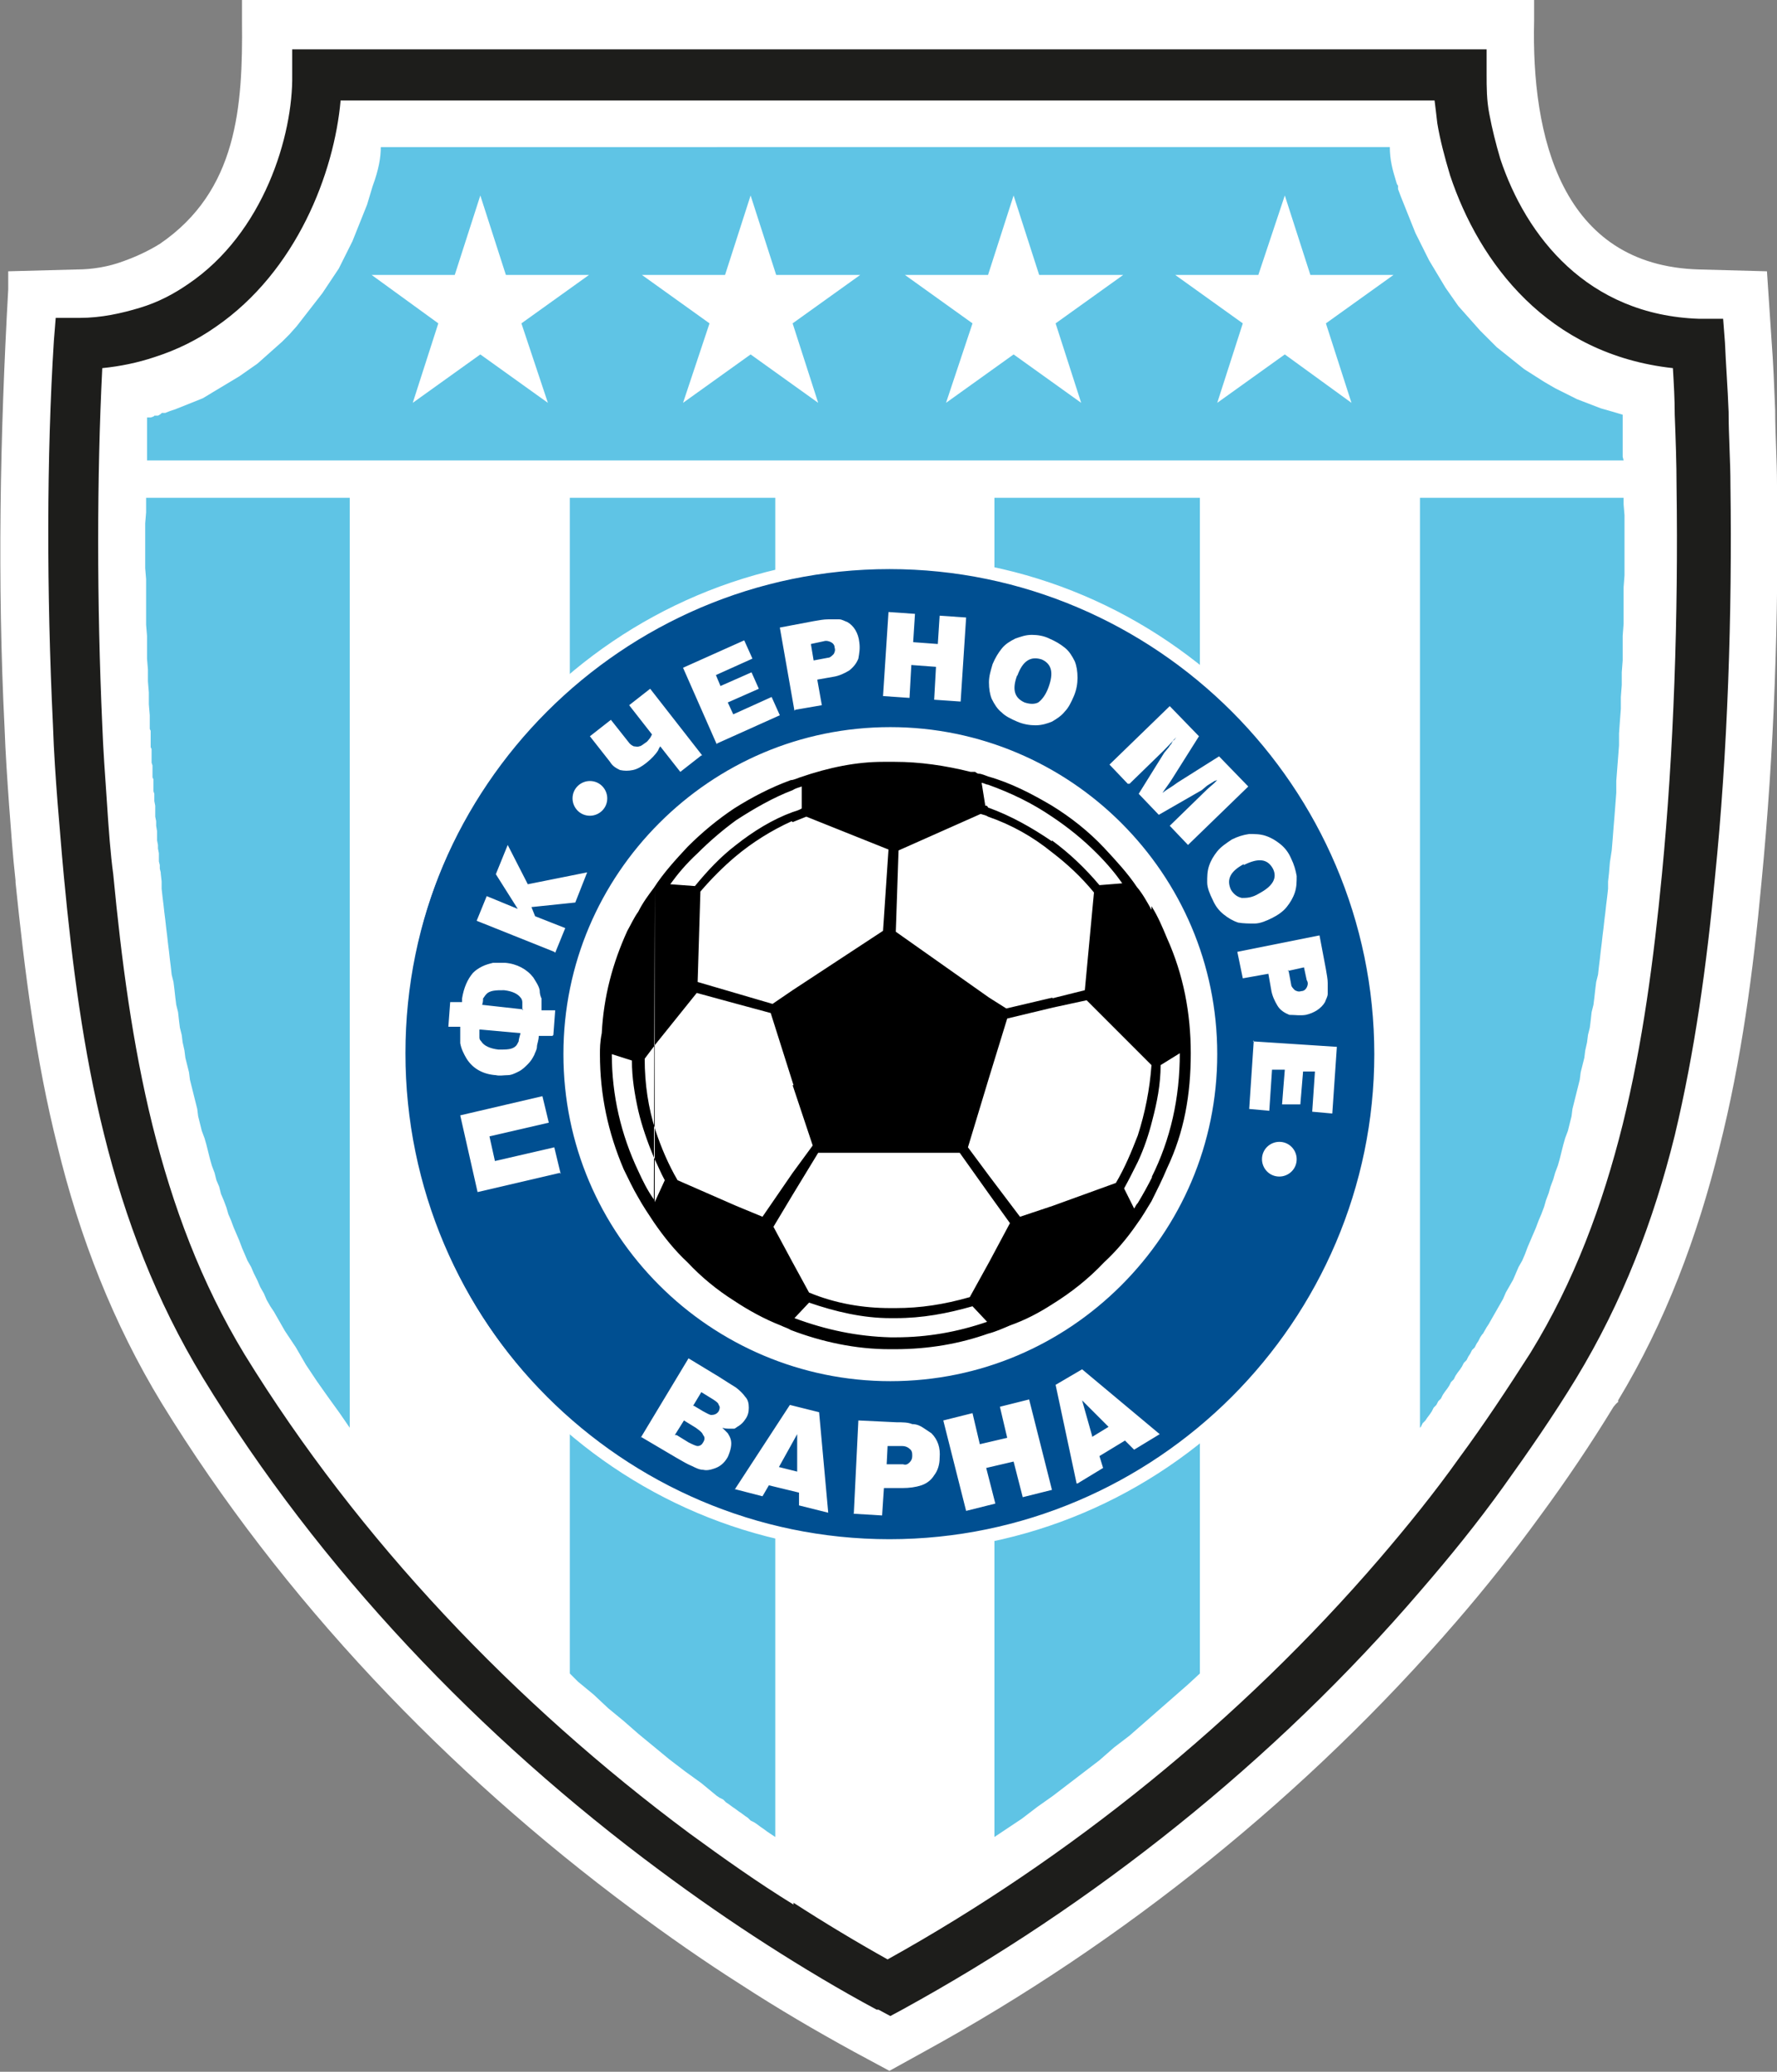
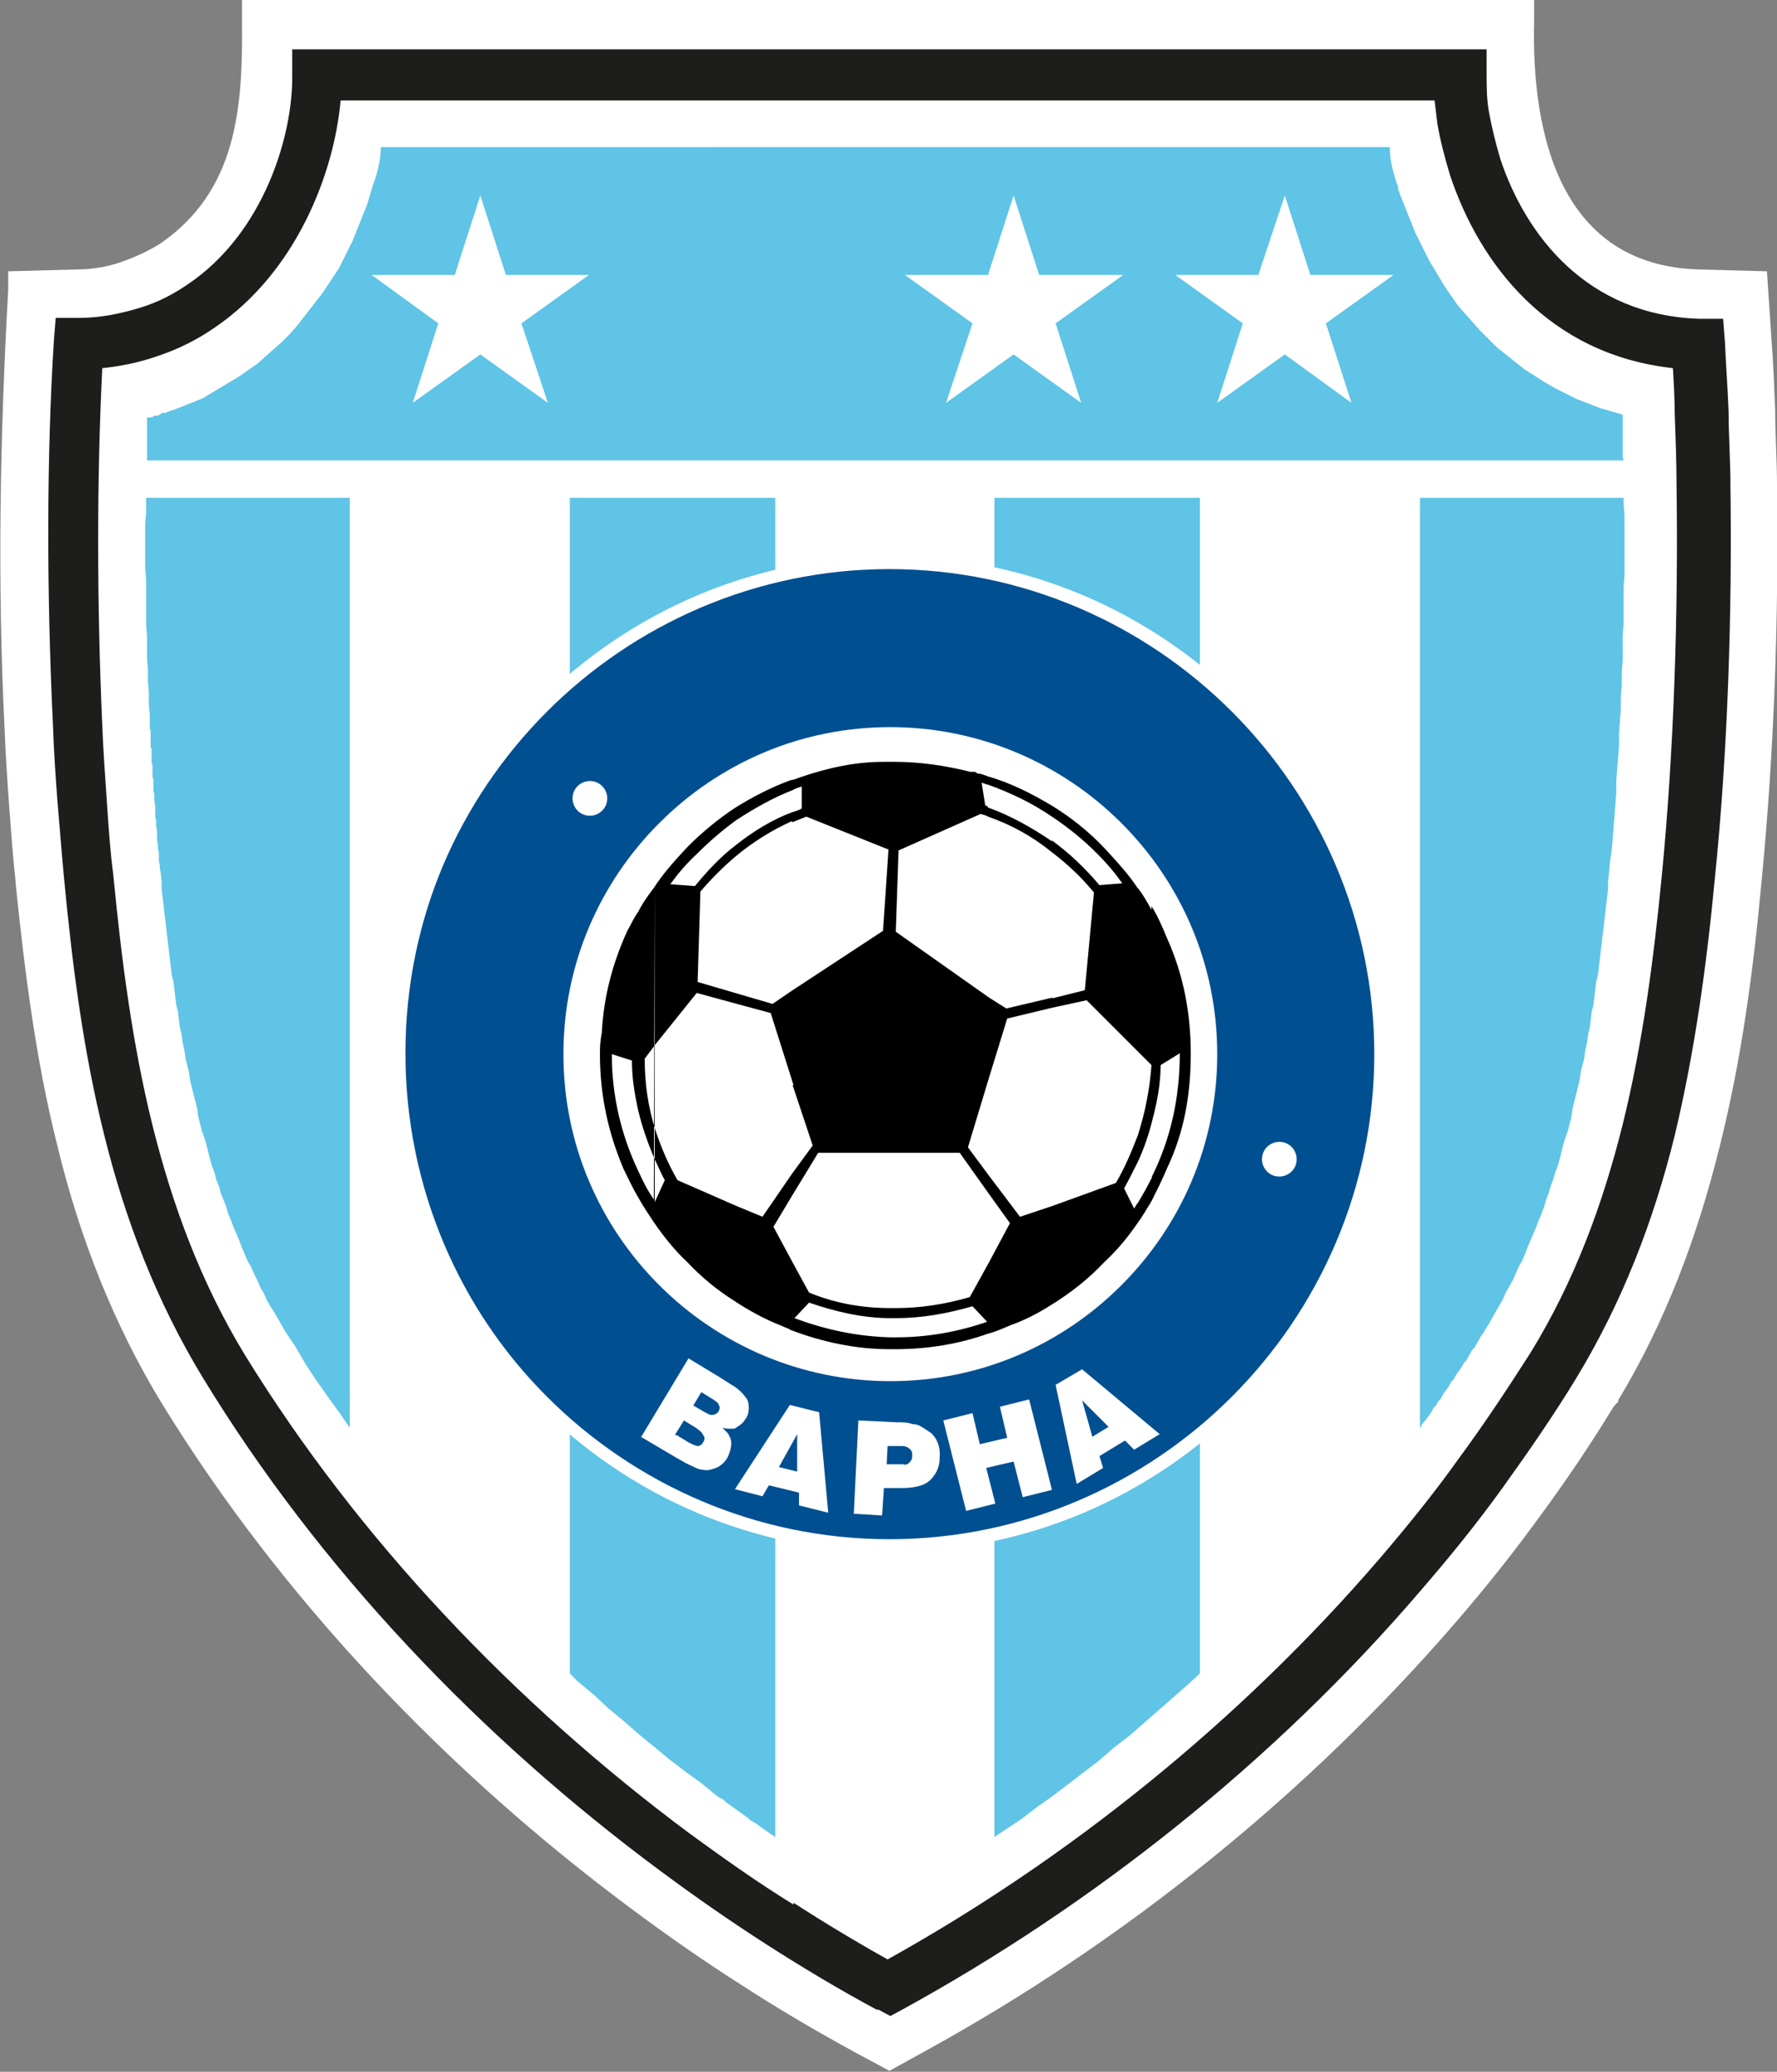
<svg xmlns="http://www.w3.org/2000/svg" id="Livello_1" version="1.1" viewBox="0 0 194.6 226.8">
  <rect x="0" y="0" width="194.6" height="226.8" fill="#808080" stroke="none" />
  <defs>
    <style>
      .st0 {
        fill: #1d1d1b;
      }

      .st0, .st1, .st2, .st3, .st4 {
        fill-rule: evenodd;
      }

      .st1, .st5 {
        fill: #fff;
      }

      .st3 {
        fill: #5fc4e5;
      }

      .st4 {
        fill: #004f91;
      }
    </style>
  </defs>
  <path class="st1" d="M154.6,14.1c0,0,0-.1,0-.2h0v.2Z" />
  <path class="st1" d="M105.9,201.2l-.9-1.3.9-.7v-27.6c-.3,0-.6,0-.8.1-2.3.3-4.6.4-6.9.4h0c-3.5,0-6.9-.3-10.2-.9v34c.2.1.4.3.7.4,2.9,1.8,5.8,3.6,8.7,5.3,2.9-1.6,5.8-3.4,8.6-5.2v-4.6Z" />
  <path class="st1" d="M177.2,153.2v.3c-.1,0-.5.5-.5.5-2.5,4.1-5.2,8.1-8,11.9-2.9,4-6,7.9-9.2,11.6-16.3,18.9-36.4,35.1-58.3,47.1l-3.8,2.1-3.9-2.1c-4.2-2.3-8.3-4.7-12.3-7.3-4.1-2.6-8.1-5.4-12-8.3-20.2-15-38.3-33.9-51.5-55.4-5.3-8.7-9-18.2-11.4-28.1-2.4-9.5-3.6-19.2-4.6-28.9h0c0,0,0-.2,0-.2-.3-2.7-.5-5.5-.7-8.2-.2-2.8-.4-5.7-.5-8.5C-.3,63.7,0,47.7.9,31.7v-2c.1,0,7.5-.2,7.5-.2,0,0,0,0,0,0,0,0,0,0,0,0h0c1.7,0,3.5-.3,5.1-.9,1.4-.5,2.7-1.1,4-1.9,8.5-5.8,9.1-15,9-24.4V0s141.5,0,141.5,0v2.3c-.3,12.5,2.9,26.8,18.1,27.2l7.4.2.5,7.5c.2,2.6.3,5.2.4,7.7,0,2.7.2,5.4.2,8.2.2,14.5-.3,29.1-1.7,43.5-.9,9.7-2.2,19.5-4.6,29-2.4,9.7-5.9,19.1-11.1,27.7" />
  <path class="st1" d="M191.8,37.3c.2,2.5.3,5.1.4,7.7,0,2.7.2,5.4.2,8.1.2,14.4-.3,29-1.7,43.3-.9,9.6-2.2,19.2-4.5,28.6-2.4,9.6-5.8,18.8-11,27.2v.2c0,0-.3.3-.3.3-2.5,4.1-5.2,8-8,11.9-2.9,3.9-5.9,7.8-9.1,11.5-16.1,18.7-36,34.8-57.7,46.6l-2.8,1.5-2.8-1.5c-4.2-2.3-8.2-4.7-12.2-7.2-4-2.6-8-5.3-11.8-8.2-20-14.8-37.9-33.6-50.9-54.8-5.2-8.5-8.7-17.8-11.1-27.5-2.3-9.4-3.6-19-4.5-28.6h0c0,0,0-.1,0-.1-.3-2.7-.5-5.4-.7-8.2-.2-2.8-.4-5.6-.5-8.5-.8-16.2-.6-31.6.4-47.8h5.3c0-.1,0-.1,0-.1,0,0,0,0,0,0h0c1.9,0,3.9-.4,5.7-1,1.6-.5,3.1-1.3,4.5-2.2,9.3-6.4,10.1-16.2,10-26.3h137c-.2,13.6,3.6,29,20.3,29.5h5.3c0,.1.3,5.6.3,5.6Z" />
  <path class="st0" d="M188.8,37.4h0s0,0,0,0M188.8,37.4h0s0,0,0,0ZM86.9,208.3c3.4,2.2,6.9,4.3,10.3,6.2,19.8-11,38.6-26.1,53.9-43.9,3-3.5,6-7.2,8.7-11,2.8-3.8,5.3-7.6,7.8-11.5h0c0,0,0,0,0,0h0c4.8-7.8,7.9-16.2,10.1-25,2.2-8.9,3.4-18.1,4.3-27.4,1.3-13.4,1.8-28.5,1.6-42.4,0-2.6-.1-5.3-.2-7.9,0-1.7-.1-3.4-.2-5.1-13.7-1.5-21.2-11.5-24.4-21.1h0c-.6-2-1.1-3.9-1.4-5.7-.1-.9-.2-1.7-.3-2.5h-59.9s-59.9,0-59.9,0c-.7,7.9-4.8,18.7-13.7,24.8-2,1.4-4.2,2.5-6.7,3.3-1.8.6-3.7,1-5.7,1.2-.6,11.9-.6,25.7,0,39.1.1,2.7.3,5.4.5,8.3.2,3.1.4,5.8.7,8h0c.9,9.4,2.1,18.6,4.3,27.5,2.2,8.8,5.3,17.2,10.1,25.1,12.5,20.3,29.6,38.2,48.7,52.4,3.7,2.7,7.5,5.4,11.4,7.8ZM96,220h0c-4.1-2.2-8.1-4.6-12-7.1-3.9-2.5-7.8-5.2-11.7-8.1-19.7-14.6-37.3-33-50.1-54-5.1-8.4-8.5-17.3-10.8-26.6-2.3-9.2-3.5-18.7-4.4-28.2h0c-.3-3.2-.5-5.9-.7-8.2-.2-2.6-.4-5.4-.5-8.4-.7-14.5-.7-29.5.1-42.1l.2-2.5h2.5c0,0,0,0,.1,0h0c2.4,0,4.6-.5,6.6-1.1,2-.6,3.7-1.5,5.3-2.6,8.3-5.6,11.5-16.3,11.4-22.9v-2.8s2.8,0,2.8,0h128v2.8c0,0,0,0,0,0h0c0,1.3,0,2.8.3,4.3.3,1.6.7,3.2,1.2,4.9h0c2.8,8.4,9.5,17.1,21.8,17.5h2.6c0,0,.2,2.6.2,2.6,0,0,0,0,0,0h0s0,0,0,0h0s0,0,0,0h0s0,0,0,0h0c.1,2.4.3,4.9.4,7.6,0,2.6.2,5.3.2,8,.2,14-.3,29.3-1.7,43-.9,9.5-2.2,19-4.4,28.2-2.3,9.3-5.7,18.2-10.8,26.6h0c0,0,0,0,0,0h0c-2.5,4.1-5.2,8-8,11.9-2.8,3.9-5.8,7.6-9,11.3-16.1,18.8-36,34.5-56.8,45.9l-1.3.7-1.3-.7Z" />
  <polygon class="st3" points="16 54.5 16 54.9 16 56.1 15.9 57.3 15.9 58.5 15.9 59.7 15.9 60.9 15.9 62.2 16 63.4 16 64.6 16 65.9 16 67.1 16 68.4 16.1 69.6 16.1 70.8 16.1 72.1 16.2 73.3 16.2 74.6 16.3 75.8 16.3 77.1 16.4 78.3 16.4 79.5 16.4 79.8 16.5 80 16.5 80.3 16.5 80.5 16.5 80.8 16.5 81 16.5 81.5 16.5 81.8 16.6 82 16.6 82.3 16.6 82.5 16.6 82.8 16.6 83 16.6 83.3 16.6 83.5 16.7 83.8 16.7 84 16.7 84.3 16.7 84.6 16.7 84.8 16.7 85.1 16.8 85.3 16.8 85.6 16.8 85.8 16.8 86.1 16.8 86.4 16.8 86.6 16.9 86.9 16.9 87.1 16.9 87.4 16.9 87.7 17 88.2 17 88.8 17 89.4 17.1 89.9 17.1 90.4 17.2 91 17.2 91.5 17.2 92 17.3 92.5 17.3 92.9 17.4 93.4 17.4 93.8 17.4 94.3 17.5 94.7 17.5 95.1 17.6 95.5 17.6 95.6 17.7 96.5 17.7 97.3 17.8 98.2 17.9 99 18 99.9 18.1 100.7 18.2 101.6 18.3 102.4 18.4 103.3 18.5 104.1 18.6 105 18.7 105.8 18.8 106.7 19 107.5 19.1 108.3 19.2 109.2 19.3 110 19.5 110.8 19.6 111.7 19.7 112.5 19.9 113.3 20 114.1 20.2 115 20.3 115.8 20.5 116.6 20.7 117.4 20.8 118.2 21 119 21.2 119.8 21.4 120.6 21.6 121.4 21.7 122.2 21.9 123 22.1 123.8 22.4 124.6 22.6 125.3 22.8 126.1 23 126.9 23.2 127.6 23.5 128.4 23.7 129.2 24 129.9 24.2 130.7 24.5 131.4 24.8 132.2 25 132.9 25.3 133.6 25.6 134.4 25.9 135.1 26.2 135.8 26.5 136.6 26.8 137.3 27.1 138 27.5 138.7 27.8 139.4 28.2 140.2 28.5 140.9 28.9 141.6 29.2 142.3 29.6 143 30 143.6 30.4 144.3 30.8 145 31.2 145.7 32.4 147.5 33.5 149.4 34.7 151.2 35.9 152.9 37.2 154.7 38.3 156.3 38.3 54.5 16 54.5" />
  <polygon class="st3" points="62.4 183.2 63.3 184.1 65 185.5 66.6 187 68.3 188.4 69.9 189.8 71.6 191.2 73.3 192.6 75 193.9 76.8 195.2 78.5 196.6 78.8 196.8 79.2 197 79.5 197.3 79.8 197.5 80.2 197.8 80.5 198 80.9 198.3 81.2 198.5 81.6 198.8 81.9 199 82.2 199.3 82.6 199.5 82.9 199.7 83.3 200 83.6 200.2 84 200.5 84.3 200.7 84.6 200.9 84.9 201.1 84.9 54.5 62.4 54.5 62.4 56.6 62.4 183.2" />
  <polygon class="st3" points="108.9 201.1 110.1 200.3 111.9 199.1 113.6 197.8 115.3 196.6 117 195.3 118.7 194 120.4 192.7 122 191.3 123.7 190 125.3 188.6 126.9 187.2 128.5 185.8 130.1 184.4 131.4 183.2 131.4 172.7 131.4 54.5 108.9 54.5 108.9 201.1" />
  <polygon class="st3" points="155.5 156.3 155.6 156.2 155.8 155.8 156.1 155.5 156.3 155.2 156.6 154.8 156.8 154.5 157 154.1 157.3 153.8 157.5 153.4 157.8 153.1 158 152.7 158.2 152.4 158.5 152 158.7 151.7 158.9 151.3 159.2 151 159.4 150.6 159.6 150.3 159.9 149.9 160.1 149.6 160.3 149.2 160.6 148.9 160.8 148.5 161 148.2 161.2 147.8 161.5 147.5 161.7 147.1 161.9 146.8 162.1 146.4 162.3 146.1 162.4 146 162.8 145.3 163 145 163.4 144.3 163.8 143.6 164.2 142.9 164.6 142.2 164.9 141.5 165.3 140.8 165.7 140.1 166 139.4 166.3 138.7 166.7 138 167 137.3 167.3 136.5 167.6 135.8 167.9 135.1 168.2 134.4 168.5 133.6 168.8 132.9 169.1 132.1 169.3 131.4 169.6 130.6 169.8 129.9 170.1 129.1 170.3 128.4 170.6 127.6 170.8 126.9 171 126.1 171.2 125.3 171.4 124.6 171.7 123.8 171.9 123 172.1 122.2 172.2 121.4 172.4 120.6 172.6 119.8 172.8 119 173 118.2 173.1 117.4 173.3 116.6 173.5 115.8 173.6 115 173.8 114.1 173.9 113.3 174.1 112.5 174.2 111.7 174.3 110.8 174.5 110 174.6 109.2 174.7 108.3 174.8 107.5 175 106.7 175.1 105.8 175.2 105 175.3 104.1 175.4 103.3 175.5 102.4 175.6 101.6 175.7 100.7 175.8 99.9 175.9 99 176 98.2 176.1 97.3 176.1 96.5 176.2 95.6 176.3 94.4 176.5 93.1 176.6 91.9 176.7 90.6 176.8 89.4 176.9 88.1 177 86.8 177 85.5 177.1 84.2 177.2 82.9 177.3 81.6 177.3 80.3 177.4 78.9 177.5 77.6 177.5 76.3 177.6 75 177.6 73.6 177.7 72.3 177.7 71 177.7 69.6 177.8 68.3 177.8 67 177.8 65.7 177.8 64.3 177.9 63 177.9 61.7 177.9 60.4 177.9 59.1 177.9 57.7 177.9 56.4 177.8 55.2 177.8 54.5 155.5 54.5 155.5 56.1 155.5 156.3" />
  <path class="st3" d="M177.7,50v-.5s0-.5,0-.5v-.5s0-.5,0-.5v-1s0-1,0-1v-.3s0-.3,0-.3h0s-1-.3-1-.3l-1.4-.4-1.3-.5-1.3-.5-1.2-.6-1.2-.6-1.2-.7-1.1-.7-1.1-.7-1-.8-1-.8-1-.8-.9-.9-.9-.9-.8-.9-.8-.9-.8-.9-.7-1-.7-1-.6-1-.6-1-.6-1-.5-1-.5-1-.5-1-.4-1-.4-1-.4-1-.4-1-.3-.8v-.4c-.1,0-.2-.4-.2-.4-.4-1.3-.7-2.4-.7-3.8H41.7c0,1.1-.2,2.4-.9,4.3l-.3,1-.3,1-.4,1-.4,1-.4,1-.4,1-.5,1-.5,1-.5,1-.6.9-.6.9-.6.9-.7.9-.7.9-.7.9-.7.9-.8.9-.8.8-.9.8-.9.8-.9.8-1,.7-1,.7-.5.3-.5.3-.5.3-.5.3-.5.3-.5.3-.5.3-.5.3-.5.2-.5.2-.5.2-.5.2-.5.2-.5.2-.6.2-.5.2h-.4c0,.1-.4.3-.4.3h-.4c0,.1-.4.2-.4.2h-.4c0,.1,0,.1,0,.1h0c0,0,0,1.2,0,1.2v1.2s0,1.2,0,1.2v1s161.7,0,161.7,0Z" />
  <polygon class="st1" points="52.6 21.4 55.4 30.1 64.5 30.1 57.1 35.4 60 44.1 52.6 38.8 45.2 44.1 48 35.4 40.7 30.1 49.8 30.1 52.6 21.4" />
-   <polygon class="st1" points="82.2 21.4 85 30.1 94.2 30.1 86.8 35.4 89.6 44.1 82.2 38.8 74.8 44.1 77.7 35.4 70.3 30.1 79.4 30.1 82.2 21.4" />
  <polygon class="st1" points="111 21.4 113.8 30.1 123 30.1 115.6 35.4 118.4 44.1 111 38.8 103.6 44.1 106.5 35.4 99.1 30.1 108.2 30.1 111 21.4" />
  <polygon class="st1" points="140.7 21.4 143.5 30.1 152.6 30.1 145.2 35.4 148 44.1 140.7 38.8 133.3 44.1 136.1 35.4 128.7 30.1 137.8 30.1 140.7 21.4" />
  <path class="st4" d="M98.1,80.3c19.3,0,35,15.7,35,35,0,19.3-15.7,35-35,35-19.3,0-35-15.7-35-35,0-19.3,15.7-35,35-35M98.1,61.6c29.6,0,53.7,24.1,53.7,53.7,0,29.6-24.1,53.7-53.7,53.7-29.6,0-53.7-24.1-53.7-53.7,0-29.6,24.1-53.7,53.7-53.7Z" />
  <path class="st1" d="M98.1,80.3c19.3,0,35,15.7,35,35,0,19.3-15.7,35-35,35-19.3,0-35-15.7-35-35,0-19.3,15.7-35,35-35" />
-   <path class="st1" d="M137.2,114l9.2.6-.5,7.3-2.2-.2.3-4.4h-1.3c0,0-.3,3.6-.3,3.6h-2c0-.1.3-3.8.3-3.8h-1.4c0,0-.3,4.5-.3,4.5l-2.2-.2.5-7.5ZM141.1,106.2l.3,1.6c0,.2.2.4.4.6.2.1.4.2.7.1.3,0,.5-.2.6-.4.1-.2.2-.5,0-.8l-.3-1.4-1.8.4ZM135.5,104.2l9-1.8.7,3.7c.1.6.2,1.1.2,1.5,0,.4,0,.8,0,1.2,0,.3-.2.6-.3.9-.4.7-1.2,1.2-2.1,1.4-.6.1-1.2,0-1.8,0-.5-.2-1-.5-1.3-1-.3-.5-.6-1.1-.7-1.8l-.3-1.7-2.8.5-.6-2.9ZM136.2,94.6c-1.5.8-1.9,1.7-1.4,2.8.3.5.7.8,1.2.9.5,0,1.1,0,1.9-.5,1.5-.8,2-1.7,1.5-2.7-.6-1.1-1.6-1.2-3.2-.4ZM134.9,91.9c.6-.3,1.2-.5,1.9-.6.6,0,1.2,0,1.8.2.6.2,1.1.5,1.6.9.5.4.9.9,1.2,1.6.3.6.5,1.3.6,1.9,0,.6,0,1.2-.2,1.8-.2.6-.5,1.1-.9,1.6-.4.5-1,.9-1.6,1.2-.6.3-1.3.6-1.9.6-.6,0-1.2,0-1.8-.1-.6-.2-1.1-.5-1.6-.9-.5-.4-.9-.9-1.2-1.6-.3-.6-.6-1.3-.6-1.9,0-.6,0-1.2.2-1.8.2-.6.5-1.1.9-1.6.4-.5,1-.9,1.6-1.3ZM123.5,85.8l-2-2.1,6.6-6.4,3.2,3.3-2.9,4.6c-.3.5-.7,1-1.1,1.6h0c.5-.4,1.1-.7,1.6-1.1l4.6-2.9,3.2,3.3-6.6,6.4-2-2.1,3.8-3.7c.5-.5.9-.8,1.1-1l.3-.3h0c0,0-.3.1-.3.1l-.8.5-.6.5-4.7,2.7-2.2-2.3,2.8-4.5.5-.6s.1-.2.3-.4c0,0,0-.1.1-.2,0,0,0-.1.2-.2l.2-.3h0c-.6.7-1.1,1.2-1.4,1.5l-3.7,3.6ZM111.4,73.9c-.6,1.6-.3,2.5.8,3,.6.2,1.1.2,1.5,0,.4-.3.8-.8,1.1-1.6.6-1.6.4-2.6-.7-3.1-1.2-.4-2.1.1-2.7,1.8ZM108.7,72.7c.3-.7.6-1.2,1-1.7.4-.5.9-.8,1.5-1.1.6-.2,1.1-.4,1.8-.4.6,0,1.3.1,1.9.4.7.3,1.2.6,1.7,1,.5.4.8.9,1.1,1.5.2.5.3,1.1.3,1.8,0,.6-.1,1.3-.4,2-.3.7-.6,1.3-1,1.7-.4.5-.9.8-1.4,1.1-.5.2-1.1.4-1.8.4-.6,0-1.3-.1-2-.4-.7-.3-1.3-.6-1.7-1-.5-.4-.8-.9-1.1-1.5-.2-.5-.3-1.1-.3-1.8,0-.7.2-1.3.4-2ZM96.7,76.2l.6-9.2,2.9.2-.2,3.1,2.7.2.2-3.1,2.9.2-.6,9.2-2.9-.2.2-3.6-2.7-.2-.2,3.6-2.9-.2ZM89.1,72.3l1.6-.3c.2,0,.4-.2.6-.4.1-.2.2-.4.1-.7,0-.3-.2-.5-.4-.6-.2-.1-.5-.2-.8-.1l-1.4.3.3,1.8ZM87,77.8l-1.6-9.1,3.7-.7c.6-.1,1.1-.2,1.6-.2.4,0,.8,0,1.2,0,.3,0,.6.2.9.3.7.4,1.2,1.2,1.3,2.2.1.7,0,1.2-.1,1.8-.2.5-.5.9-1,1.3-.5.3-1.1.6-1.8.7l-1.7.3.5,2.8-2.9.5ZM78.5,81.5l-3.7-8.4,6.7-3,.9,2-4,1.8.5,1.2,3.4-1.5.8,1.8-3.4,1.5.6,1.3,4.2-1.9.9,2-6.9,3.1ZM76.8,82.7l-2.3,1.8-2.2-2.8c-.1.2-.2.3-.2.4-.3.5-.8,1-1.3,1.4-.5.4-1,.7-1.5.8-.5.1-.9.1-1.4,0-.4-.2-.8-.4-1.1-.9l-2.2-2.8,2.3-1.8,1.9,2.4c.2.3.4.4.6.5.2,0,.4.1.6,0,.2,0,.4-.2.7-.4.2-.1.3-.3.4-.4.1-.1.2-.3.3-.5l-2.5-3.2,2.3-1.8,5.7,7.3ZM60.7,104.2l-8.5-3.4,1.1-2.7,3.4,1.4-2.4-3.8,1.3-3.2,2.2,4.3,6.5-1.3-1.3,3.3-4.8.5.4,1,3.3,1.3-1.1,2.7ZM57.2,110.6c0-.4,0-.7,0-.9,0-.2-.1-.4-.2-.5-.3-.4-.9-.7-1.8-.8-.9,0-1.6,0-2,.5-.1.1-.2.3-.3.4,0,.2,0,.4-.1.7h0c0,0,4.5.5,4.5.5ZM57,113.1l-4.5-.4h0c0,.4,0,.6,0,.8,0,.2,0,.3.2.5.3.5,1,.8,1.9.9.9,0,1.5,0,1.9-.4.1-.1.2-.3.3-.5,0-.2.1-.5.2-.9ZM60.5,113.4h-1.5c0,.5-.2.9-.2,1.2,0,.3-.2.6-.3.9-.2.4-.4.7-.7,1-.3.3-.6.6-1,.8-.4.2-.8.4-1.2.4-.4,0-.9.1-1.3,0-1.4-.1-2.5-.7-3.2-1.8-.3-.5-.6-1.1-.7-1.7,0-.3,0-.6,0-.8,0-.2,0-.6,0-1h-1.3c0-.1.2-2.7.2-2.7h1.3c0,.1,0-.4,0-.4.2-1.2.6-2.1,1.2-2.8.3-.3.6-.5,1-.7.4-.2.8-.3,1.2-.4.4,0,.9,0,1.3,0,1.3.1,2.4.7,3.1,1.6.3.5.6.9.7,1.4,0,.4.1.7.2.9,0,.3,0,.7,0,1.3h1.5c0,.1-.2,2.7-.2,2.7ZM61.3,128.4l-9,2.1-1.9-8.4,9-2.1.7,2.9-6.5,1.5.6,2.7,6.5-1.5.7,2.9Z" />
  <path class="st1" d="M119.6,157.3l1.8-1.1-2.9-2.9,1.1,3.9ZM117.9,162.4l-2.3-10.8,2.9-1.7,8.5,7.1-2.8,1.7-1-1-2.8,1.7.4,1.3-2.8,1.7ZM105.8,165.4l-2.5-9.9,3.2-.8.8,3.4,3-.7-.8-3.4,3.2-.8,2.5,9.9-3.2.8-1-3.9-3,.7,1,3.9-3.2.8ZM97.1,160.3h1.8c.3.1.5,0,.7-.2.2-.2.3-.4.3-.7,0-.3,0-.6-.3-.8-.2-.2-.5-.3-.8-.3h-1.6c0,0-.1,2-.1,2ZM93.5,165.7l.5-10.2,4.2.2c.7,0,1.2,0,1.7.2.5,0,.9.2,1.2.4.3.2.6.4.9.6.7.7,1,1.6.9,2.7,0,.7-.2,1.4-.6,1.9-.3.5-.8.9-1.4,1.1-.6.2-1.3.3-2.1.3h-2c0-.1-.2,3-.2,3l-3.3-.2ZM85.3,160.6l2,.5v-4.1s-2,3.6-2,3.6ZM80.5,163l6-9.2,3.2.8,1,11-3.2-.8v-1.4s-3.3-.8-3.3-.8l-.7,1.2-3.1-.8ZM74.1,157.1l1.3.8c.4.2.8.4,1,.4.3,0,.5-.2.6-.4.2-.3.2-.6,0-.8-.1-.3-.4-.5-.8-.8l-1.3-.8-1,1.6ZM76,153.9l1,.6c.4.2.7.4.9.4.3,0,.6-.1.8-.4.1-.2.2-.5,0-.7,0-.2-.3-.4-.6-.6l-1.3-.8-.9,1.5ZM70.1,157.5l5.3-8.8,3.3,2c.8.5,1.4.9,1.9,1.2.4.3.8.7,1,1,.3.3.4.7.4,1.2,0,.5-.1.9-.4,1.3-.2.3-.4.5-.7.7-.2.1-.4.3-.5.3-.2,0-.3,0-.5,0-.2,0-.5,0-.8-.1.3.3.5.5.6.6.1.2.2.3.3.6.2.6,0,1.3-.3,2-.4.7-.9,1.1-1.6,1.3-.3.1-.7.2-1.1.1-.4,0-.8-.2-1.2-.4-.5-.2-1-.5-1.7-.9l-3.9-2.3Z" />
  <path class="st1" d="M64.6,85.5c1.1,0,1.9.9,1.9,1.9,0,1.1-.9,1.9-1.9,1.9-1.1,0-1.9-.9-1.9-1.9,0-1.1.9-1.9,1.9-1.9" />
  <path class="st1" d="M140.1,125c1.1,0,1.9.9,1.9,1.9,0,1.1-.9,1.9-1.9,1.9-1.1,0-1.9-.9-1.9-1.9,0-1.1.9-1.9,1.9-1.9" />
  <path class="st2" d="M71.7,97,71.7,131.4c0,0,0,.2,0,.2l1.1-2.4c-.4-.7-.8-1.7-1.2-2.5-.7-1.7-1.3-3.4-1.7-5.1-.4-1.8-.7-3.6-.7-5.5l-2.2-.7c0,4.5,1,8.8,2.9,12.8.5,1.1,1,2.1,1.7,3.1ZM86.8,118.8l2.2,6.6-2.2,3-3.3,4.8-2.9-1.2-6.4-2.8c-1-1.7-1.8-3.6-2.4-5.4-.8-2.5-1.2-5.1-1.2-7.9l1.2-1.6,4.5-5.6,4.4,1.2,3.7,1,2.5,7.9ZM86.8,90c.5-.2,1-.4,1.5-.6l9,3.6-.6,8.9-9.9,6.5-2.2,1.5-4.1-1.2-4.1-1.2.3-9.9c1.2-1.4,2.5-2.7,3.8-3.8,1.9-1.6,4-2.9,6.2-3.9ZM86.8,86.5c.3-.2.7-.3,1-.4v2.4c-.3.2-.7.3-1,.4h0c-2.2.8-4.3,2.1-6.2,3.6-1.7,1.3-3.1,2.8-4.5,4.5l-2.7-.2c.8-1.1,1.7-2.2,3-3.4,1.3-1.3,2.7-2.5,4.2-3.6,2-1.3,4.1-2.5,6.2-3.3ZM97.5,146.4c.2,0,.4,0,.6,0,3.5,0,6.8-.6,10-1.7l-1.6-1.7c-2.8.8-5.5,1.3-8.4,1.3-.2,0-.3,0-.6,0-3,0-6-.7-8.9-1.7l-1.6,1.7c3.5,1.3,6.9,2,10.5,2.1ZM108.3,138.2l2.3-4.3-2.3-3.2-3.2-4.5h-15.5l-2.8,4.6-2.1,3.5,2.1,3.9,1.8,3.3c2.9,1.2,5.9,1.7,8.9,1.7.2,0,.4,0,.6,0,2.7,0,5.3-.4,8.1-1.2l2.1-3.8ZM115.2,92c1.9,1.4,3.6,3,5.2,4.9l2.5-.2c-.7-1-1.6-2.1-2.8-3.3-1.5-1.5-3.1-2.8-4.9-4-2.2-1.5-4.5-2.6-7-3.5-.2,0-.5-.2-.7-.2l.4,2.5c.2,0,.2,0,.3.2,2.5.9,4.8,2.2,7,3.7ZM115.2,109.3l3.6-.9,1-10.7c-1.4-1.7-2.9-3.1-4.6-4.4-2.1-1.7-4.4-3-7-3.9-.3-.2-.6-.2-.8-.3l-9,4-.3,8.9,10.2,7.2,1.9,1.2,5.1-1.2ZM124.6,124.3c.8-2.5,1.3-5,1.5-7.7l-1.5-1.5-5.6-5.6-3.7.8-5,1.2-2,6.5-2.3,7.6,2.3,3.1,3.4,4.5,3.6-1.2,6.9-2.5c1-1.7,1.7-3.4,2.4-5.2ZM126.1,99.2c.7,1.1,1.2,2.3,1.7,3.5,1.8,4,2.6,8.2,2.6,12.6,0,4.5-.7,8.6-2.6,12.6-.5,1.2-1.1,2.4-1.7,3.6-.5.8-1,1.7-1.6,2.5-1.1,1.6-2.3,3-3.6,4.2-1.7,1.8-3.6,3.3-5.7,4.6-1.4.9-2.9,1.7-4.6,2.3-.7.3-1.6.7-2.4.9-3.1,1.1-6.5,1.7-10.2,1.7-.2,0-.4,0-.6,0-3.7,0-7.4-.8-10.8-2.1-.3-.2-.7-.3-1.1-.5-1.8-.7-3.6-1.7-5.1-2.7-1.9-1.2-3.6-2.6-5.1-4.2-1.4-1.3-2.6-2.8-3.7-4.4-.6-.9-1.2-1.8-1.7-2.7-.6-1-1.1-2.1-1.6-3.1-1.7-4-2.6-8.1-2.6-12.6,0,0,0,0,0,0h0s0,0,0,0c0-.6,0-1.3.2-2.3.2-4,1.2-7.7,2.8-11.2.4-.7.7-1.4,1.2-2.1.5-1,1.1-1.8,1.7-2.6,1.1-1.7,2.4-3.1,3.7-4.5,1.6-1.6,3.3-3,5.1-4.2,1.9-1.2,4-2.3,6.2-3.1.3,0,.7-.2,1-.3h0c3.2-1.1,6.2-1.7,9.1-1.7,0,0,.3,0,.7,0,.2,0,.4,0,.6,0,2.7,0,5.5.4,8.3,1.1.3,0,.3,0,.5,0,0,0,.2.2.4.2h0c.3,0,.7.2,1,.3,2.5.7,4.8,1.9,7,3.2,2.1,1.3,4,2.8,5.7,4.6,1.3,1.4,2.6,2.8,3.6,4.3.6.7,1.1,1.6,1.6,2.5ZM126.1,128.9c2.1-4.2,3.1-8.7,3.1-13.6l-2.1,1.3c0,2.1-.4,4.1-.9,6-.4,1.6-.9,3.1-1.6,4.6-.5,1-1,2-1.5,2.9l1.1,2.2c.2-.3.2-.4.4-.6.6-1,1.1-1.9,1.6-2.9Z" />
  <path class="st5" d="M121.7,91.1c-6.2-6.2-14.8-10.1-24.2-10.1h0c-9.4,0-18,3.9-24.2,10.1-6.2,6.2-10.1,14.8-10.1,24.2s3.9,18,10.1,24.2c6.2,6.2,14.8,10.1,24.2,10.1h0c9.4,0,18-3.9,24.2-10.1,6.2-6.2,10.1-14.8,10.1-24.2s-3.9-18-10.1-24.2M97.5,79.6c9.8,0,18.8,4,25.3,10.5,6.5,6.5,10.5,15.4,10.5,25.3s-4,18.8-10.5,25.3-15.4,10.5-25.3,10.5h0c-9.8,0-18.8-4-25.3-10.5-6.5-6.5-10.5-15.4-10.5-25.3s4-18.8,10.5-25.3c6.5-6.5,15.4-10.5,25.3-10.5h0ZM134.9,77.9c-9.6-9.6-22.9-15.6-37.5-15.6h0c-14.6,0-27.9,6-37.5,15.6-9.6,9.6-15.6,22.9-15.6,37.5s6,27.9,15.6,37.5c9.6,9.6,22.9,15.6,37.5,15.6h0c14.6,0,27.9-6,37.5-15.6,9.6-9.6,15.6-22.9,15.6-37.5s-6-27.9-15.6-37.5ZM97.5,60.9c15,0,28.6,6.1,38.5,16,9.9,9.9,16,23.5,16,38.5s-6.1,28.6-16,38.5c-9.9,9.9-23.5,16-38.5,16h0c-15,0-28.6-6.1-38.5-16-9.9-9.9-16-23.5-16-38.5s6.1-28.6,16-38.5c9.9-9.9,23.5-16,38.5-16h0Z" />
</svg>